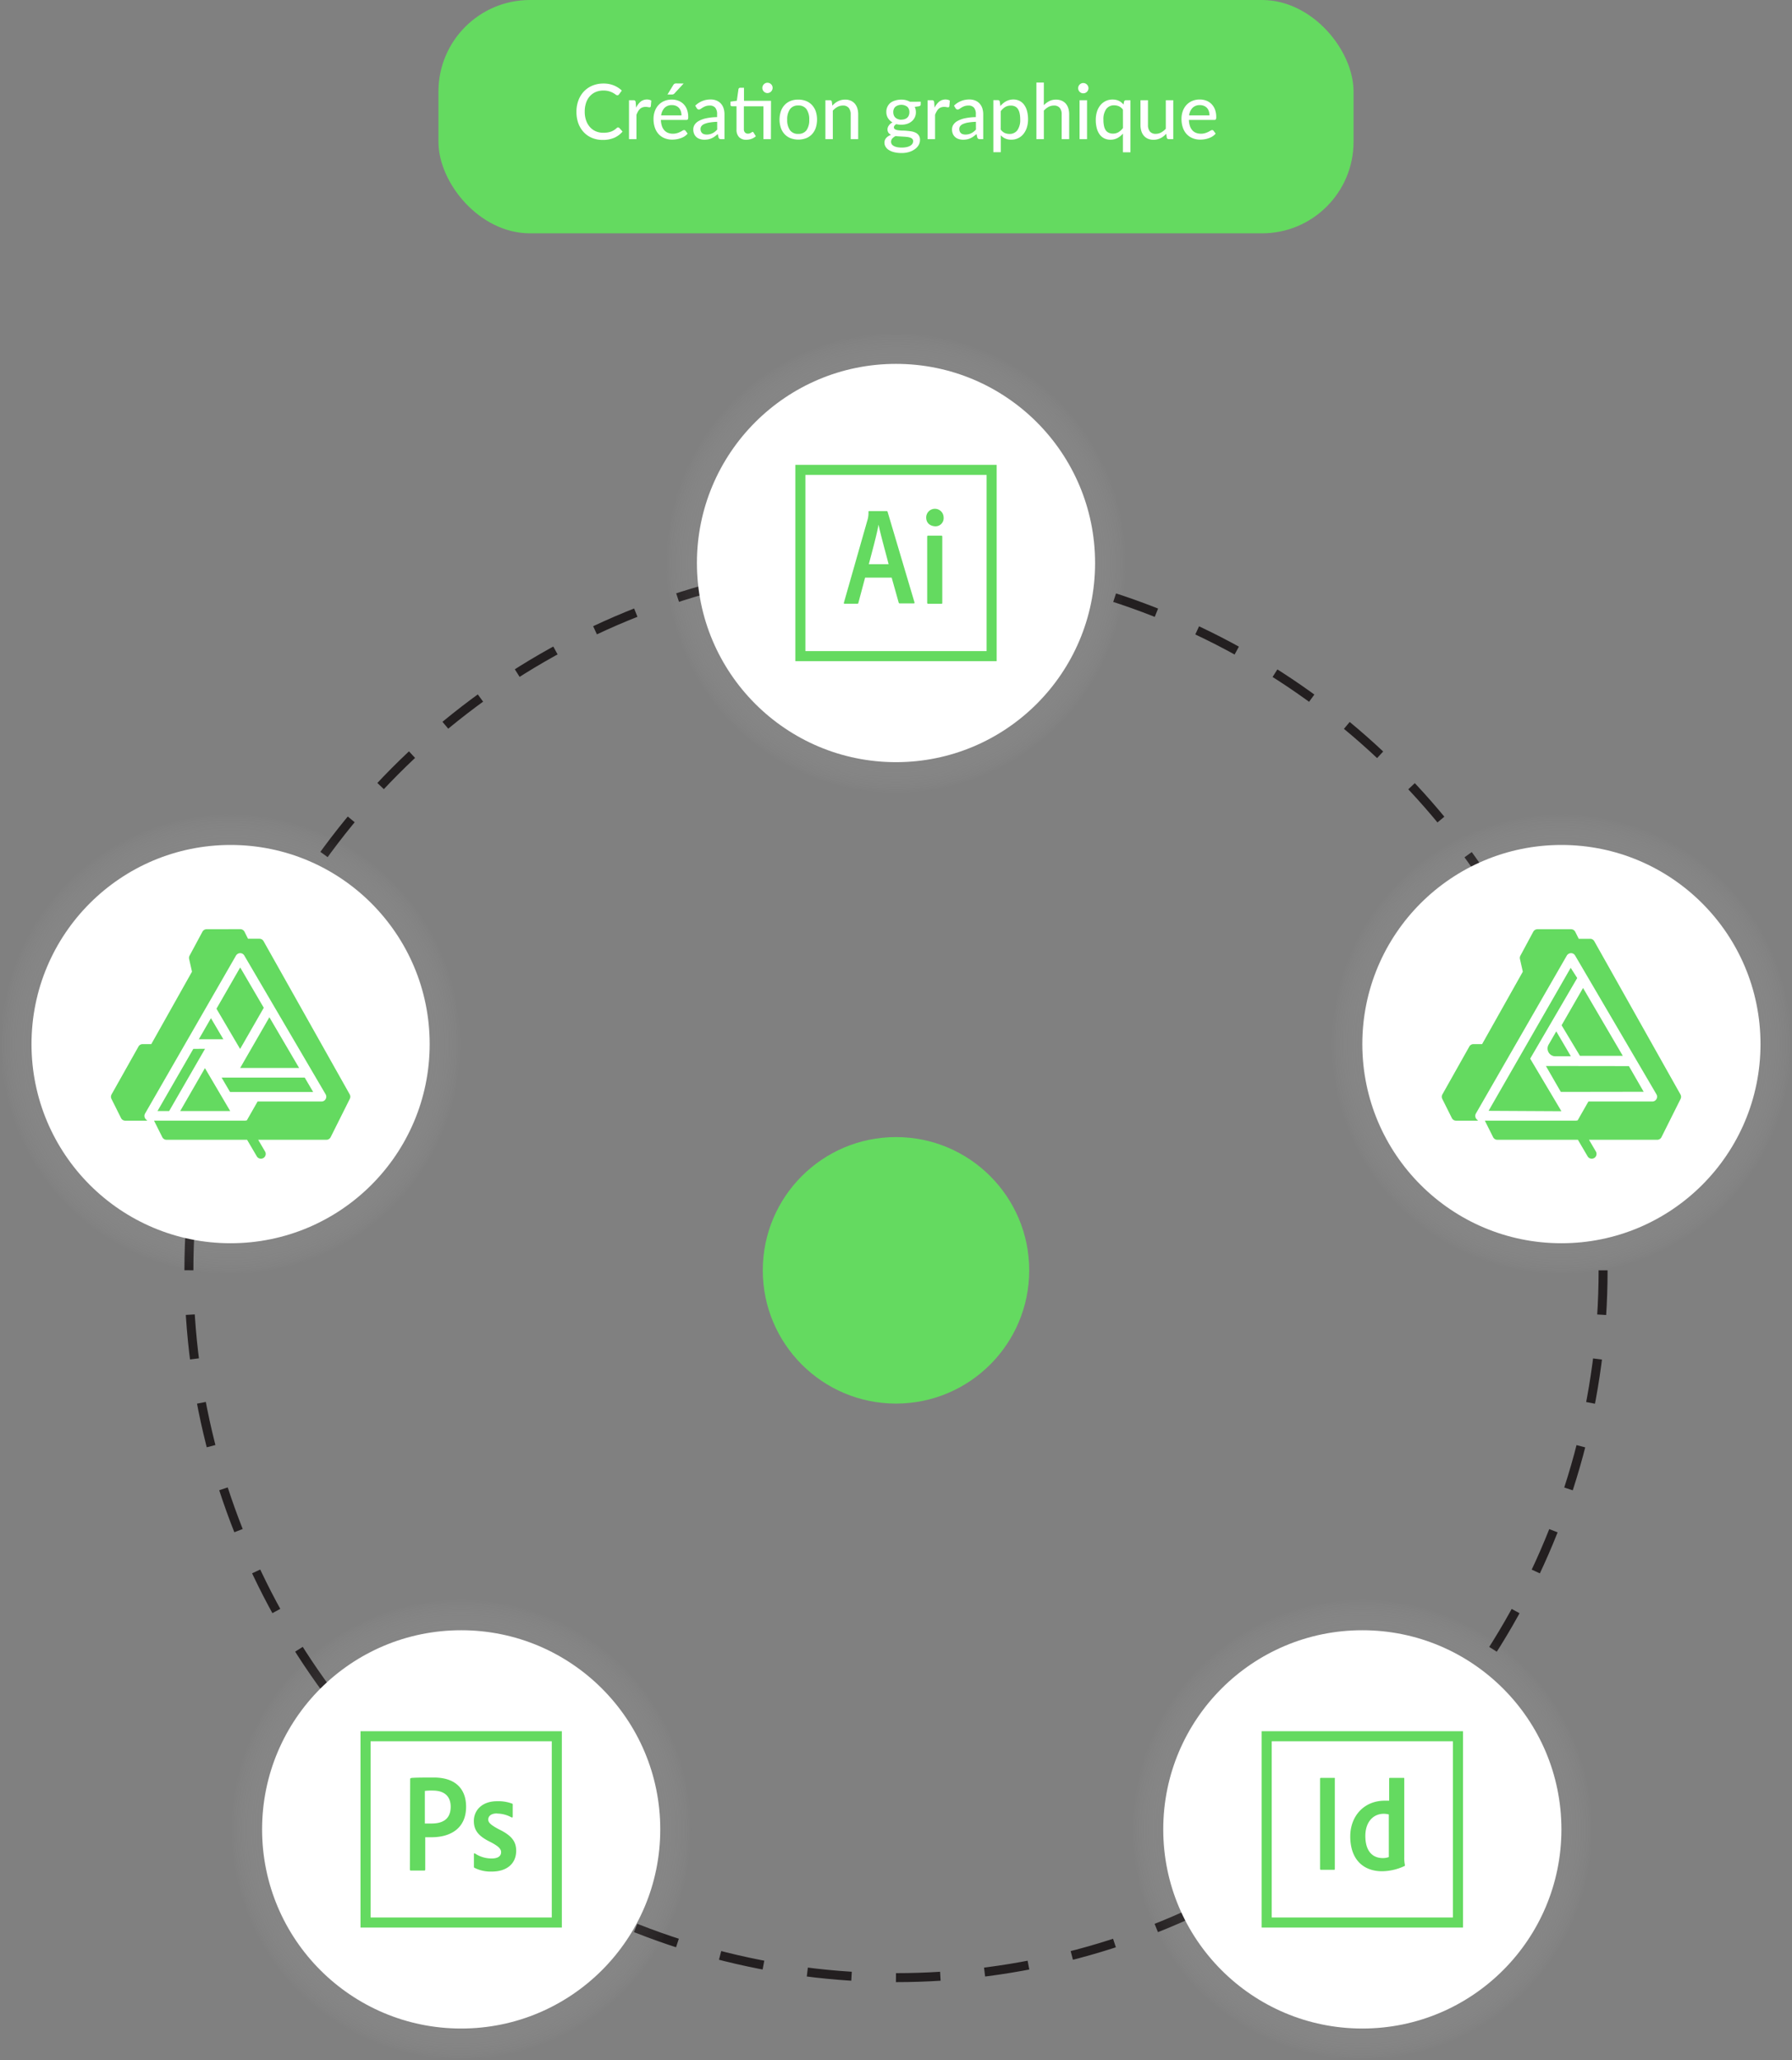
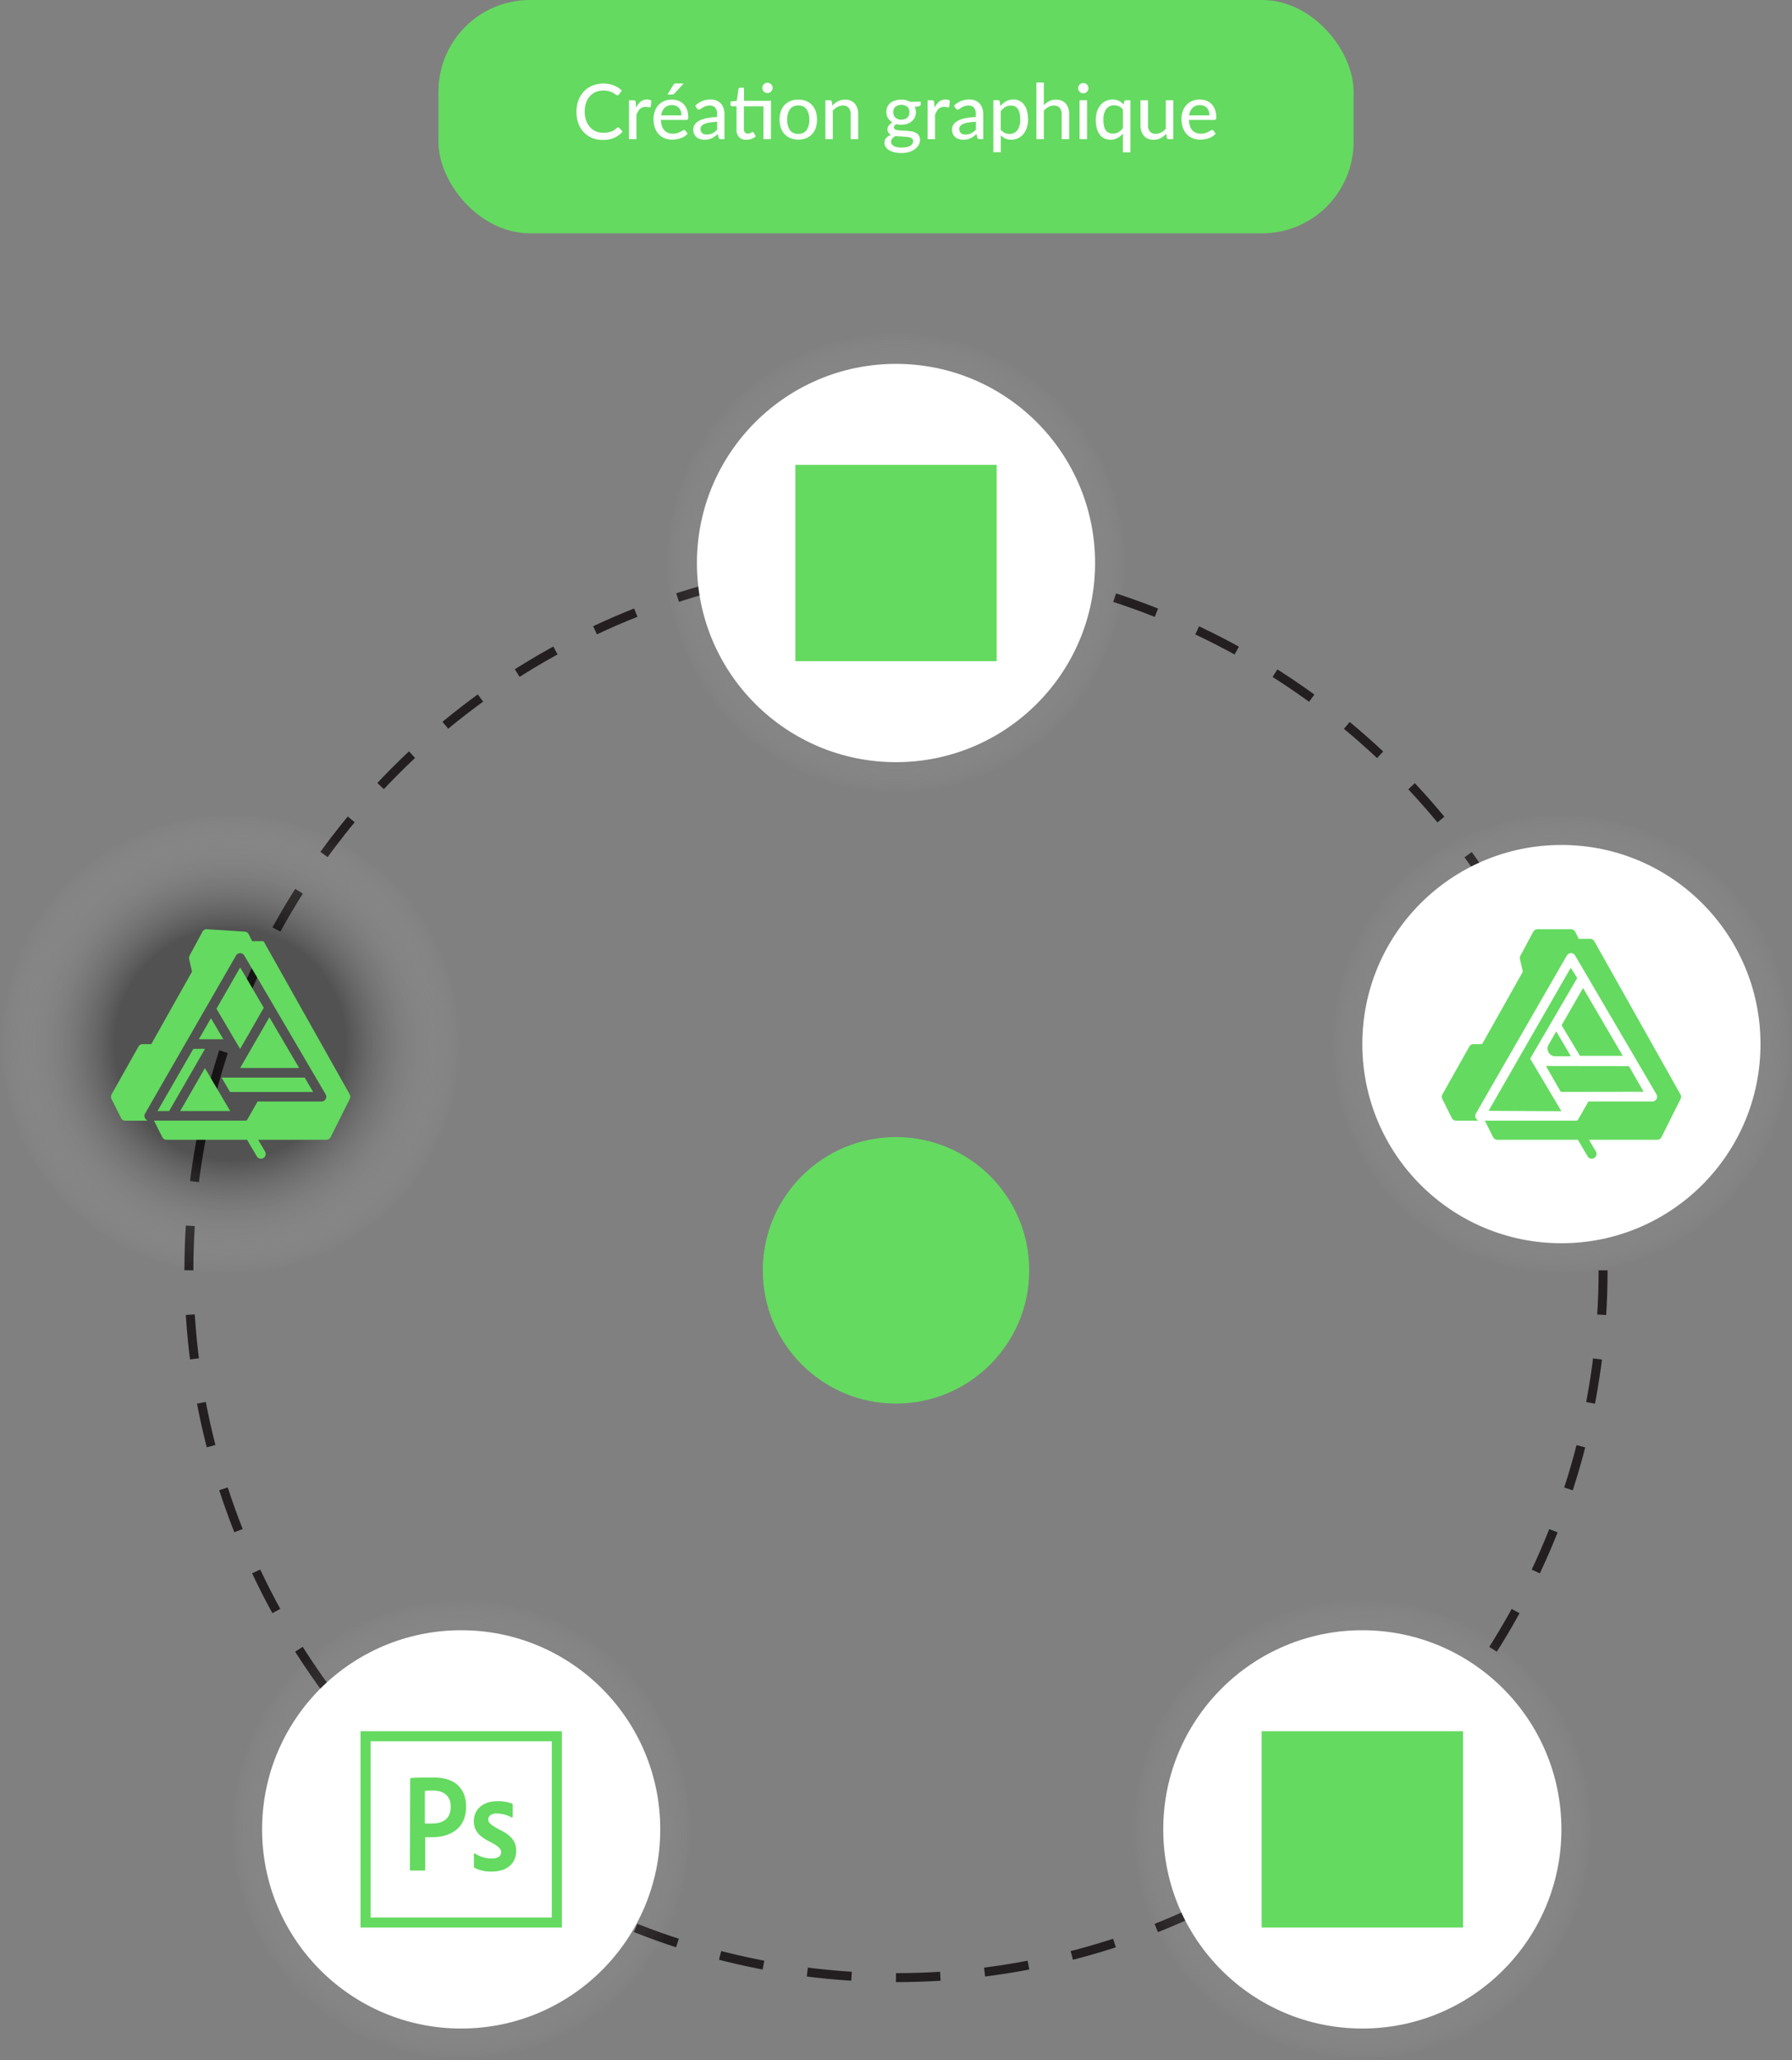
<svg xmlns="http://www.w3.org/2000/svg" xmlns:xlink="http://www.w3.org/1999/xlink" viewBox="0 0 998.7 1147.73">
  <rect x="0" y="0" width="998.7" height="1147.73" fill="#808080" stroke="none" />
  <defs>
    <radialGradient id="Dégradé_sans_nom_47" cx="759.24" cy="1019.22" r="128.51" gradientUnits="userSpaceOnUse">
      <stop offset="0.5" />
      <stop offset="0.98" stop-color="#efefef" stop-opacity="0.06" />
      <stop offset="1" stop-color="#fff" stop-opacity="0" />
    </radialGradient>
    <radialGradient id="Dégradé_sans_nom_47-2" cx="257.02" cy="1019.22" r="128.51" xlink:href="#Dégradé_sans_nom_47" />
    <radialGradient id="Dégradé_sans_nom_47-3" cx="128.51" cy="581.71" r="128.51" xlink:href="#Dégradé_sans_nom_47" />
    <radialGradient id="Dégradé_sans_nom_47-4" cx="499.35" cy="313.68" r="128.51" xlink:href="#Dégradé_sans_nom_47" />
    <radialGradient id="Dégradé_sans_nom_47-5" cx="870.19" cy="581.71" r="128.51" xlink:href="#Dégradé_sans_nom_47" />
  </defs>
  <title>CompSites</title>
  <g style="isolation:isolate">
    <g id="CreaGraphique">
      <rect x="244.35" width="510" height="130" rx="51" ry="51" style="fill:#64da60" />
      <path d="M344.51,71a.87.87,0,0,1,.66.3l1.79,2a12.81,12.81,0,0,1-4.58,3.44,15.74,15.74,0,0,1-6.5,1.22,15.22,15.22,0,0,1-6-1.15,13.28,13.28,0,0,1-4.61-3.22,14.5,14.5,0,0,1-3-5,18.46,18.46,0,0,1-1-6.34,17.64,17.64,0,0,1,1.1-6.34,14.55,14.55,0,0,1,3.08-5,13.92,13.92,0,0,1,4.75-3.22,15.74,15.74,0,0,1,6.12-1.15,14.88,14.88,0,0,1,5.81,1.07,14.63,14.63,0,0,1,4.42,2.84L345,52.55a1.28,1.28,0,0,1-.37.38,1,1,0,0,1-.59.15,1.68,1.68,0,0,1-.95-.41,14.09,14.09,0,0,0-1.43-.91,11.28,11.28,0,0,0-2.19-.91,11.08,11.08,0,0,0-3.24-.41,10.67,10.67,0,0,0-4.18.8,9.26,9.26,0,0,0-3.28,2.31,10.44,10.44,0,0,0-2.13,3.69,15,15,0,0,0-.76,4.94,14.54,14.54,0,0,0,.79,5,10.88,10.88,0,0,0,2.18,3.69,9.22,9.22,0,0,0,3.27,2.31,10.36,10.36,0,0,0,4.06.79,16,16,0,0,0,2.38-.16,10.22,10.22,0,0,0,1.94-.48,8.5,8.5,0,0,0,1.68-.82,11.09,11.09,0,0,0,1.56-1.21,1.68,1.68,0,0,1,.36-.25A.89.89,0,0,1,344.51,71Z" style="fill:#fff" />
      <path d="M354.52,60A9.94,9.94,0,0,1,357,56.65a5.73,5.73,0,0,1,4.88-1.06,3.45,3.45,0,0,1,1.1.48l-.28,3.14a.68.68,0,0,1-.71.58,5.13,5.13,0,0,1-.9-.12,6.66,6.66,0,0,0-1.28-.12,5,5,0,0,0-1.77.29,4.16,4.16,0,0,0-1.38.85,5.82,5.82,0,0,0-1.08,1.39,13.88,13.88,0,0,0-.87,1.87V77.53h-4.16V55.84H353a1.32,1.32,0,0,1,.93.25,1.61,1.61,0,0,1,.35.86Z" style="fill:#fff" />
      <path d="M383.23,74.44A8.17,8.17,0,0,1,381.46,76,10.25,10.25,0,0,1,379.32,77a13,13,0,0,1-2.34.6,15.13,15.13,0,0,1-2.38.19,11.16,11.16,0,0,1-4.15-.76,9.22,9.22,0,0,1-3.31-2.22A10.1,10.1,0,0,1,365,71.22a14.67,14.67,0,0,1-.78-5,12.33,12.33,0,0,1,.7-4.22,10.16,10.16,0,0,1,2-3.41,9.32,9.32,0,0,1,3.21-2.28,10.54,10.54,0,0,1,4.27-.83,10,10,0,0,1,3.66.65A8.14,8.14,0,0,1,380.95,58a8.76,8.76,0,0,1,1.91,3.05,11.55,11.55,0,0,1,.69,4.14,2.65,2.65,0,0,1-.21,1.29.87.87,0,0,1-.79.33H368.33a11.73,11.73,0,0,0,.55,3.38,6.84,6.84,0,0,0,1.36,2.4,5.39,5.39,0,0,0,2.06,1.43,7.23,7.23,0,0,0,2.67.47,8,8,0,0,0,2.4-.32,11.61,11.61,0,0,0,1.75-.69q.74-.37,1.24-.69a1.7,1.7,0,0,1,.89-.32.92.92,0,0,1,.79.38Zm-3.44-10.16a7.13,7.13,0,0,0-.35-2.28,5.18,5.18,0,0,0-1-1.81,4.71,4.71,0,0,0-1.67-1.2,5.63,5.63,0,0,0-2.26-.43,5.56,5.56,0,0,0-4.13,1.52,7.32,7.32,0,0,0-1.91,4.21ZM381,46.53,375.93,52a2,2,0,0,1-.62.5,1.89,1.89,0,0,1-.79.14H372l3.16-5.17a2.4,2.4,0,0,1,.65-.74,2,2,0,0,1,1.1-.25Z" style="fill:#fff" />
      <path d="M387.48,58.87a11.92,11.92,0,0,1,8.6-3.44,8.34,8.34,0,0,1,3.29.61,6.76,6.76,0,0,1,2.41,1.7,7.23,7.23,0,0,1,1.48,2.6,10.63,10.63,0,0,1,.5,3.35V77.53h-1.86a1.77,1.77,0,0,1-.94-.2,1.4,1.4,0,0,1-.51-.76l-.45-1.9A18.07,18.07,0,0,1,398.37,76a10.53,10.53,0,0,1-1.7,1,8.65,8.65,0,0,1-1.89.63,10.69,10.69,0,0,1-2.22.21,8,8,0,0,1-2.4-.35,5.38,5.38,0,0,1-2-1.08,5.08,5.08,0,0,1-1.31-1.81,6.24,6.24,0,0,1-.48-2.54,4.81,4.81,0,0,1,.69-2.47,6.26,6.26,0,0,1,2.26-2.12,14.55,14.55,0,0,1,4.1-1.54,30.66,30.66,0,0,1,6.22-.68V63.7a5.51,5.51,0,0,0-1-3.67,3.83,3.83,0,0,0-3.07-1.22,6.71,6.71,0,0,0-2.29.34,8.89,8.89,0,0,0-1.6.76q-.67.42-1.17.76a1.82,1.82,0,0,1-1,.34,1.18,1.18,0,0,1-.74-.23,1.93,1.93,0,0,1-.5-.56Zm12.21,9a31.86,31.86,0,0,0-4.31.4,11.87,11.87,0,0,0-2.88.82,3.92,3.92,0,0,0-1.6,1.21,2.61,2.61,0,0,0-.49,1.55,3.36,3.36,0,0,0,.27,1.4,2.59,2.59,0,0,0,.73,1,2.9,2.9,0,0,0,1.08.54,5,5,0,0,0,1.34.17,7.53,7.53,0,0,0,1.76-.19,7,7,0,0,0,1.51-.54,7.57,7.57,0,0,0,1.34-.86,11.85,11.85,0,0,0,1.26-1.17Z" style="fill:#fff" />
      <path d="M429.64,77.53h-4.18V59.22H414.57v12.7a2.6,2.6,0,0,0,.63,1.91,2.18,2.18,0,0,0,1.61.63,2.93,2.93,0,0,0,1-.15,4,4,0,0,0,.72-.33l.51-.33a.69.69,0,0,1,.38-.15.51.51,0,0,1,.33.1,1.19,1.19,0,0,1,.25.31l1.24,2a7.18,7.18,0,0,1-2.43,1.45,8.49,8.49,0,0,1-2.92.51,5.36,5.36,0,0,1-4-1.47,5.81,5.81,0,0,1-1.42-4.21v-13h-2.52a.81.81,0,0,1-.85-.9V56.63l3.54-.49.92-6.47a1,1,0,0,1,.33-.57,1,1,0,0,1,.63-.2h2.11v7.28h15.07ZM430.58,49a2.64,2.64,0,0,1-.24,1.1,3.05,3.05,0,0,1-.63.92,2.91,2.91,0,0,1-2,.84,2.69,2.69,0,0,1-1.09-.22,2.92,2.92,0,0,1-.91-.62,2.89,2.89,0,0,1-.62-.92,2.76,2.76,0,0,1-.22-1.1,2.89,2.89,0,0,1,.22-1.13,2.86,2.86,0,0,1,.62-.93,2.93,2.93,0,0,1,.91-.62,2.69,2.69,0,0,1,1.09-.22,2.85,2.85,0,0,1,1.11.22,2.88,2.88,0,0,1,.93.62,3,3,0,0,1,.63.93A2.77,2.77,0,0,1,430.58,49Z" style="fill:#fff" />
      <path d="M444.92,55.5a11.48,11.48,0,0,1,4.32.78,9,9,0,0,1,3.29,2.24A10,10,0,0,1,454.62,62a15.14,15.14,0,0,1,0,9.25,9.87,9.87,0,0,1-2.08,3.52,9.08,9.08,0,0,1-3.29,2.23,12.44,12.44,0,0,1-8.67,0,9.17,9.17,0,0,1-3.3-2.23,9.89,9.89,0,0,1-2.1-3.52,14.91,14.91,0,0,1,0-9.25,10,10,0,0,1,2.1-3.52,9.12,9.12,0,0,1,3.3-2.24A11.54,11.54,0,0,1,444.92,55.5Zm0,19.08a5.32,5.32,0,0,0,4.59-2.07A9.72,9.72,0,0,0,451,66.69a9.77,9.77,0,0,0-1.52-5.84,5.3,5.3,0,0,0-4.59-2.08,5.38,5.38,0,0,0-4.64,2.08,9.72,9.72,0,0,0-1.53,5.84,9.67,9.67,0,0,0,1.53,5.83A5.39,5.39,0,0,0,444.92,74.59Z" style="fill:#fff" />
      <path d="M463.88,58.85a14.71,14.71,0,0,1,1.47-1.37A9.28,9.28,0,0,1,467,56.43a8.7,8.7,0,0,1,4-.93,7.75,7.75,0,0,1,3.15.6,6.28,6.28,0,0,1,2.27,1.68,7.26,7.26,0,0,1,1.39,2.59,11.28,11.28,0,0,1,.47,3.35V77.53h-4.18V63.72A5.53,5.53,0,0,0,473,60.1a4,4,0,0,0-3.27-1.29,6.2,6.2,0,0,0-3,.76,10,10,0,0,0-2.59,2.06v15.9H460V55.84h2.5a1,1,0,0,1,1.09.83Z" style="fill:#fff" />
      <path d="M513.13,56.65v1.56q0,.77-1,1l-2.33.34a7.54,7.54,0,0,1,.47,1.4,6.87,6.87,0,0,1,.17,1.55,6.48,6.48,0,0,1-2.33,5.1A7.66,7.66,0,0,1,505.56,69a10.57,10.57,0,0,1-3.3.49,11.33,11.33,0,0,1-2.75-.32,3.22,3.22,0,0,0-1,.84,1.55,1.55,0,0,0-.33.91,1.2,1.2,0,0,0,.63,1.11,4.8,4.8,0,0,0,1.64.52,19,19,0,0,0,2.33.2q1.31,0,2.67.14a23.57,23.57,0,0,1,2.67.34,8,8,0,0,1,2.33.79,4.49,4.49,0,0,1,1.64,1.49,4.38,4.38,0,0,1,.63,2.47,5.81,5.81,0,0,1-.69,2.73A7.21,7.21,0,0,1,510,83a10.58,10.58,0,0,1-3.22,1.64,13.9,13.9,0,0,1-4.31.62,16.58,16.58,0,0,1-4.19-.47,9.86,9.86,0,0,1-3-1.26,5.43,5.43,0,0,1-1.77-1.84,4.39,4.39,0,0,1-.59-2.18,3.87,3.87,0,0,1,1-2.68,6.47,6.47,0,0,1,2.71-1.72A3.78,3.78,0,0,1,495.18,74a3.16,3.16,0,0,1-.56-2,3,3,0,0,1,.17-1,4,4,0,0,1,.52-1,5.15,5.15,0,0,1,.88-1,6.59,6.59,0,0,1,1.21-.81,6.81,6.81,0,0,1-2.52-2.38,6.44,6.44,0,0,1-.92-3.47,6.4,6.4,0,0,1,2.34-5.08A7.76,7.76,0,0,1,498.92,56a10.86,10.86,0,0,1,3.34-.49,9.52,9.52,0,0,1,4.85,1.17Zm-4.23,22a1.73,1.73,0,0,0-.43-1.23,2.92,2.92,0,0,0-1.16-.73,7.78,7.78,0,0,0-1.72-.38q-1-.12-2.06-.18L501.32,76q-1.13-.05-2.18-.2a6.14,6.14,0,0,0-1.83,1.35,2.68,2.68,0,0,0-.71,1.86,2.49,2.49,0,0,0,.35,1.28,3,3,0,0,0,1.09,1,6.25,6.25,0,0,0,1.86.68,12.69,12.69,0,0,0,2.68.25,12.33,12.33,0,0,0,2.71-.27,6.75,6.75,0,0,0,2-.75,3.57,3.57,0,0,0,1.22-1.14A2.68,2.68,0,0,0,508.9,78.66Zm-6.64-12a5.83,5.83,0,0,0,2-.3,3.87,3.87,0,0,0,1.41-.84,3.5,3.5,0,0,0,.85-1.31,4.76,4.76,0,0,0,.29-1.69,4,4,0,0,0-1.14-3,5.57,5.57,0,0,0-6.7,0,4,4,0,0,0-1.14,3,4.65,4.65,0,0,0,.29,1.68,3.51,3.51,0,0,0,.85,1.3,4,4,0,0,0,1.41.85A5.59,5.59,0,0,0,502.26,66.71Z" style="fill:#fff" />
      <path d="M520.86,60a9.94,9.94,0,0,1,2.52-3.35,5.73,5.73,0,0,1,4.88-1.06,3.45,3.45,0,0,1,1.1.48l-.28,3.14a.68.68,0,0,1-.7.58,5.11,5.11,0,0,1-.9-.12,6.67,6.67,0,0,0-1.28-.12,5,5,0,0,0-1.77.29,4.14,4.14,0,0,0-1.38.85A5.79,5.79,0,0,0,522,62.09a13.88,13.88,0,0,0-.88,1.87V77.53h-4.16V55.84h2.39a1.32,1.32,0,0,1,.93.25,1.62,1.62,0,0,1,.35.86Z" style="fill:#fff" />
      <path d="M531.68,58.87a11.92,11.92,0,0,1,8.6-3.44,8.34,8.34,0,0,1,3.29.61,6.77,6.77,0,0,1,2.41,1.7,7.23,7.23,0,0,1,1.48,2.6,10.63,10.63,0,0,1,.5,3.35V77.53h-1.86a1.77,1.77,0,0,1-.94-.2,1.4,1.4,0,0,1-.51-.76l-.45-1.9A17.94,17.94,0,0,1,542.57,76a10.53,10.53,0,0,1-1.7,1,8.67,8.67,0,0,1-1.89.63,10.7,10.7,0,0,1-2.22.21,8,8,0,0,1-2.4-.35,5.38,5.38,0,0,1-2-1.08,5.08,5.08,0,0,1-1.31-1.81,6.24,6.24,0,0,1-.48-2.54,4.81,4.81,0,0,1,.69-2.47,6.25,6.25,0,0,1,2.26-2.12,14.55,14.55,0,0,1,4.1-1.54,30.66,30.66,0,0,1,6.22-.68V63.7a5.51,5.51,0,0,0-1-3.67,3.83,3.83,0,0,0-3.07-1.22,6.72,6.72,0,0,0-2.29.34,8.88,8.88,0,0,0-1.6.76q-.67.42-1.17.76a1.82,1.82,0,0,1-1,.34,1.18,1.18,0,0,1-.74-.23,2,2,0,0,1-.5-.56Zm12.21,9a31.83,31.83,0,0,0-4.31.4,11.89,11.89,0,0,0-2.88.82,3.92,3.92,0,0,0-1.6,1.21,2.62,2.62,0,0,0-.49,1.55,3.36,3.36,0,0,0,.27,1.4,2.6,2.6,0,0,0,.73,1,2.9,2.9,0,0,0,1.08.54,5,5,0,0,0,1.34.17,7.52,7.52,0,0,0,1.76-.19,7,7,0,0,0,1.5-.54,7.62,7.62,0,0,0,1.35-.86,12,12,0,0,0,1.26-1.17Z" style="fill:#fff" />
      <path d="M557.51,59.09A13.08,13.08,0,0,1,559,57.6a9.24,9.24,0,0,1,1.68-1.15,8.72,8.72,0,0,1,1.91-.75,8.49,8.49,0,0,1,2.17-.27,7.64,7.64,0,0,1,3.36.73,7,7,0,0,1,2.57,2.13,10.4,10.4,0,0,1,1.66,3.48,17.53,17.53,0,0,1,.59,4.76,14.79,14.79,0,0,1-.65,4.47,11,11,0,0,1-1.86,3.58,8.51,8.51,0,0,1-6.86,3.24,7.89,7.89,0,0,1-3.33-.64,8,8,0,0,1-2.48-1.79v9.41h-4.16v-29h2.5a1,1,0,0,1,1.09.83Zm.21,13.11a5.89,5.89,0,0,0,2.21,1.88,6.4,6.4,0,0,0,2.66.53A5.24,5.24,0,0,0,567,72.55a9.79,9.79,0,0,0,1.57-6,15.27,15.27,0,0,0-.35-3.53,6.73,6.73,0,0,0-1-2.39,4.07,4.07,0,0,0-1.65-1.37,5.4,5.4,0,0,0-2.22-.44,6,6,0,0,0-3.15.81,9,9,0,0,0-2.47,2.31Z" style="fill:#fff" />
      <path d="M581.74,58.6a11.85,11.85,0,0,1,3-2.24,8.19,8.19,0,0,1,3.81-.85,7.75,7.75,0,0,1,3.15.6A6.26,6.26,0,0,1,594,57.77a7.28,7.28,0,0,1,1.39,2.59,11.31,11.31,0,0,1,.47,3.35V77.53h-4.18V63.72a5.53,5.53,0,0,0-1.07-3.62,4,4,0,0,0-3.27-1.29,6.21,6.21,0,0,0-3,.76,10,10,0,0,0-2.59,2.06v15.9h-4.16V46h4.16Z" style="fill:#fff" />
      <path d="M606.61,49.14a2.66,2.66,0,0,1-.23,1.1,3.07,3.07,0,0,1-.63.92,2.87,2.87,0,0,1-.93.62,2.84,2.84,0,0,1-1.11.22,2.69,2.69,0,0,1-1.09-.22,2.93,2.93,0,0,1-.91-.62,2.89,2.89,0,0,1-.62-.92,2.76,2.76,0,0,1-.22-1.1,2.81,2.81,0,0,1,.22-1.12,2.89,2.89,0,0,1,.62-.92,2.94,2.94,0,0,1,.91-.62,2.69,2.69,0,0,1,1.09-.22,2.84,2.84,0,0,1,1.11.22,2.88,2.88,0,0,1,.93.62,3.08,3.08,0,0,1,.63.92A2.71,2.71,0,0,1,606.61,49.14Zm-.79,6.7V77.53h-4.16V55.84Z" style="fill:#fff" />
      <path d="M630,55.84v29h-4.18V74.44a11.07,11.07,0,0,1-3.05,2.47,8.14,8.14,0,0,1-3.95.93,7.65,7.65,0,0,1-3.36-.73A7.08,7.08,0,0,1,612.91,75a10.12,10.12,0,0,1-1.64-3.47,17.78,17.78,0,0,1-.58-4.76,15.11,15.11,0,0,1,.64-4.48,10.71,10.71,0,0,1,1.86-3.59,8.75,8.75,0,0,1,2.95-2.38,8.61,8.61,0,0,1,3.91-.86,8.94,8.94,0,0,1,1.92.19,7.26,7.26,0,0,1,1.62.55,7.07,7.07,0,0,1,1.38.88,8.84,8.84,0,0,1,1.18,1.17l.28-1.56a1,1,0,0,1,1.09-.83Zm-4.18,5.25a5.64,5.64,0,0,0-2.19-1.86,6.43,6.43,0,0,0-2.68-.55,5.24,5.24,0,0,0-4.43,2.06,9.79,9.79,0,0,0-1.57,6,15.31,15.31,0,0,0,.35,3.53,6.73,6.73,0,0,0,1,2.39A4.07,4.07,0,0,0,618,74a5.4,5.4,0,0,0,2.22.44,5.89,5.89,0,0,0,3.14-.81,9.48,9.48,0,0,0,2.48-2.28Z" style="fill:#fff" />
      <path d="M653.87,55.84V77.53h-2.5a1.07,1.07,0,0,1-1.11-.83l-.3-2.18a14.76,14.76,0,0,1-1.47,1.37,9,9,0,0,1-3.5,1.74,8.73,8.73,0,0,1-2.11.25,7.74,7.74,0,0,1-3.15-.6,6.25,6.25,0,0,1-2.27-1.68A7.25,7.25,0,0,1,636.07,73a11.3,11.3,0,0,1-.47-3.35V55.84h4.18V69.65a5.52,5.52,0,0,0,1.07,3.62,4,4,0,0,0,3.27,1.29,6.14,6.14,0,0,0,3-.76,10.18,10.18,0,0,0,2.6-2.08V55.84Z" style="fill:#fff" />
      <path d="M677.5,74.44A8.21,8.21,0,0,1,675.73,76,10.27,10.27,0,0,1,673.6,77a13,13,0,0,1-2.34.6,15.14,15.14,0,0,1-2.38.19,11.16,11.16,0,0,1-4.15-.76,9.21,9.21,0,0,1-3.31-2.22,10.12,10.12,0,0,1-2.18-3.63,14.69,14.69,0,0,1-.78-5,12.33,12.33,0,0,1,.7-4.22,10.16,10.16,0,0,1,2-3.41,9.31,9.31,0,0,1,3.21-2.28,10.54,10.54,0,0,1,4.27-.83,10,10,0,0,1,3.66.65A8.14,8.14,0,0,1,675.22,58a8.73,8.73,0,0,1,1.91,3.05,11.53,11.53,0,0,1,.69,4.14,2.64,2.64,0,0,1-.21,1.29.87.87,0,0,1-.79.33H662.6a11.7,11.7,0,0,0,.55,3.38,6.83,6.83,0,0,0,1.36,2.4,5.37,5.37,0,0,0,2.06,1.43,7.23,7.23,0,0,0,2.67.47,8,8,0,0,0,2.4-.32,11.67,11.67,0,0,0,1.75-.69q.74-.37,1.24-.69a1.7,1.7,0,0,1,.89-.32.92.92,0,0,1,.79.38Zm-3.44-10.16a7.13,7.13,0,0,0-.35-2.28,5.2,5.2,0,0,0-1-1.81A4.71,4.71,0,0,0,671,59a5.63,5.63,0,0,0-2.26-.43,5.56,5.56,0,0,0-4.13,1.52,7.34,7.34,0,0,0-1.91,4.21Z" style="fill:#fff" />
      <circle cx="499.35" cy="707.75" r="74.24" style="fill:#64da60" />
      <circle cx="499.35" cy="707.75" r="394.07" style="fill:none;stroke:#231f20;stroke-miterlimit:10;stroke-width:5px;stroke-dasharray:24.761,24.761" />
      <circle cx="759.24" cy="1019.22" r="128.51" style="opacity:0.36;mix-blend-mode:multiply;fill:url(#Dégradé_sans_nom_47)" />
      <circle cx="759.24" cy="1019.22" r="110.95" style="fill:#fff" />
      <g id="Layer_2" data-name="Layer 2">
        <g id="Layer_1-2" data-name="Layer 1-2">
          <rect x="703.14" y="964.53" width="112.2" height="109.39" style="fill:#64da60" />
-           <rect x="708.75" y="970.14" width="100.98" height="98.17" style="fill:#fff" />
          <path d="M782.61,1034.65V990.89c0-.19,0-.37-.37-.37h-7.67a.4.4,0,0,0-.37.37v12.34h-2.43c-11.78,0-19.26,8.79-19.26,19.87,0,13.09,7.48,19.45,17.76,19.45a30.26,30.26,0,0,0,12.34-2.85c.37-.19.37-.19.37-.56A19.76,19.76,0,0,1,782.61,1034.65Zm-8.6,0a9.78,9.78,0,0,1-3.37.56c-5.42,0-9.72-3.51-9.72-12.34,0-7.67,4.3-12.34,10.28-12.34a11.31,11.31,0,0,1,2.8.37Zm-30.48-44.13h-7.29a.49.49,0,0,0-.56.56v50.11a.49.49,0,0,0,.41.56h7.26c.56,0,.56-.19.56-.56V991.08C744,990.71,744,990.52,743.53,990.52Z" style="fill:#64da60" />
        </g>
      </g>
      <circle cx="257.02" cy="1019.22" r="128.51" style="opacity:0.36;mix-blend-mode:multiply;fill:url(#Dégradé_sans_nom_47-2)" />
      <circle cx="257.02" cy="1019.22" r="110.95" style="fill:#fff" />
      <g id="Layer_2-2" data-name="Layer 2">
        <g id="Layer_1-2-2" data-name="Layer 1-2">
          <rect x="200.92" y="964.53" width="112.2" height="109.39" style="fill:#64da60" />
          <rect x="206.53" y="970.14" width="100.98" height="98.17" style="fill:#fff" />
          <path d="M228.59,991.08c0-.37.75-.56,1.17-.56,3-.19,7.48-.19,12-.19,12.86,0,18,7.11,18,16.27,0,12-8.6,17-19.26,17h-3.51v18a.49.49,0,0,1-.41.56H229a.49.49,0,0,1-.56-.56Zm8.18,24.87h3.74c5.47,0,10.66-1.87,10.66-9.35,0-6-3.74-9-9.91-9a29.12,29.12,0,0,0-4.49.19Zm40.2-5.61c-3.74,0-4.86,1.87-4.86,3.37s.93,2.8,5.84,5.42c7.29,3.51,9.72,6.92,9.72,12,0,7.48-5.61,11.59-13.46,11.59a19.87,19.87,0,0,1-9.72-2.06c-.37-.19-.37-.37-.37-.75V1033c0-.37.19-.56.56-.37a16.63,16.63,0,0,0,9.35,2.8c3.74,0,5.24-1.5,5.24-3.51,0-1.68-1.17-3.18-5.84-5.61-6.54-3.18-9.35-6.36-9.35-11.78,0-6,4.67-11,12.86-11a22,22,0,0,1,8.41,1.31.68.68,0,0,1,.4.87l0,.06v6.36c0,.37-.19.56-.75.37a17.13,17.13,0,0,0-7.95-2.1Z" style="fill:#64da60" />
        </g>
      </g>
      <circle cx="128.51" cy="581.71" r="128.51" style="opacity:0.36;mix-blend-mode:multiply;fill:url(#Dégradé_sans_nom_47-3)" />
-       <circle cx="128.51" cy="581.71" r="110.95" style="fill:#fff" />
-       <path d="M115.17,517.7a2.67,2.67,0,0,0-2.35,1.4l-7.17,13.34a2.67,2.67,0,0,0-.25,1.85l1.6,7.07L84.32,581.71H79.5a2.67,2.67,0,0,0-2.32,1.36l-15,26.67a2.67,2.67,0,0,0-.06,2.5l5.33,10.67a2.67,2.67,0,0,0,2.39,1.47H82.15a5.32,5.32,0,0,1-1.29-1.33,2.67,2.67,0,0,1,0-2.67l22.85-39.7s0-.06.06-.1l27.76-48.21a2.85,2.85,0,0,1,2.31-1.34,2.67,2.67,0,0,1,2.3,1.32l45.34,77.34a2.67,2.67,0,0,1-2.3,4H143.56l-6,10.51-.93.16H85.84l4.6,9.19a2.66,2.66,0,0,0,2.38,1.47h44.88l5.5,9.36a2.67,2.67,0,0,0,4.59-2.71l-3.9-6.65h38a2.67,2.67,0,0,0,2.39-1.47l10.67-21.34a2.68,2.68,0,0,0-.06-2.5l-48-85.34a2.67,2.67,0,0,0-2.32-1.36h-6.35l-1.93-3.86a2.66,2.66,0,0,0-2.39-1.47ZM133.86,539l-13.22,23,10.93,18.6.07.11,2.18,3.71L147,561.47Zm16.27,27.75L133.85,595h32.85Zm-32.56.53L110.81,579h13.66Zm-9.83,17.08L87.78,619h6.49l20-34.67Zm6.47,10.73L100.43,619h27.86Zm9.29,5.28,4.7,8h46.32l-4.69-8Z" style="fill:#64da60" />
+       <path d="M115.17,517.7a2.67,2.67,0,0,0-2.35,1.4l-7.17,13.34a2.67,2.67,0,0,0-.25,1.85l1.6,7.07L84.32,581.71H79.5a2.67,2.67,0,0,0-2.32,1.36l-15,26.67a2.67,2.67,0,0,0-.06,2.5l5.33,10.67a2.67,2.67,0,0,0,2.39,1.47H82.15a5.32,5.32,0,0,1-1.29-1.33,2.67,2.67,0,0,1,0-2.67l22.85-39.7s0-.06.06-.1l27.76-48.21a2.85,2.85,0,0,1,2.31-1.34,2.67,2.67,0,0,1,2.3,1.32l45.34,77.34a2.67,2.67,0,0,1-2.3,4H143.56l-6,10.51-.93.16H85.84l4.6,9.19a2.66,2.66,0,0,0,2.38,1.47h44.88l5.5,9.36a2.67,2.67,0,0,0,4.59-2.71l-3.9-6.65h38a2.67,2.67,0,0,0,2.39-1.47l10.67-21.34a2.68,2.68,0,0,0-.06-2.5l-48-85.34h-6.35l-1.93-3.86a2.66,2.66,0,0,0-2.39-1.47ZM133.86,539l-13.22,23,10.93,18.6.07.11,2.18,3.71L147,561.47Zm16.27,27.75L133.85,595h32.85Zm-32.56.53L110.81,579h13.66Zm-9.83,17.08L87.78,619h6.49l20-34.67Zm6.47,10.73L100.43,619h27.86Zm9.29,5.28,4.7,8h46.32l-4.69-8Z" style="fill:#64da60" />
      <circle cx="499.35" cy="313.68" r="128.51" style="opacity:0.36;mix-blend-mode:multiply;fill:url(#Dégradé_sans_nom_47-4)" />
      <circle cx="499.35" cy="313.68" r="110.95" style="fill:#fff" />
      <g id="Layer_2-3" data-name="Layer 2">
        <g id="Layer_1-2-3" data-name="Layer 1-2">
          <rect x="443.25" y="258.98" width="112.2" height="109.39" style="fill:#64da60" />
-           <rect x="448.86" y="264.59" width="100.98" height="98.17" style="fill:#fff" />
          <path d="M482.14,321.81l-3.74,14c0,.37-.19.56-.75.56h-6.92c-.37,0-.56-.19-.37-.75l13.28-46.56a14.64,14.64,0,0,0,.37-3.93c0-.37.19-.37.37-.37h9.72c.37,0,.37,0,.56.37l15,50.49c0,.37,0,.56-.37.56h-7.67c-.37,0-.56,0-.75-.37l-3.93-14Zm13.09-7.48c-1.31-5.24-4.49-16.46-5.61-22.07h0c-.93,5.42-3.51,14.77-5.42,22.07Zm20.94-26a4.86,4.86,0,1,1,9.72,0h0A4.51,4.51,0,0,1,521,293.2C518.23,293,516.18,291.33,516.18,288.34Zm.56,10.66a.49.49,0,0,1,.41-.56h7.44a.49.49,0,0,1,.56.56v36.84c0,.37,0,.56-.56.56H517.3a.49.49,0,0,1-.56-.56Z" style="fill:#64da60" />
        </g>
      </g>
      <circle cx="870.19" cy="581.71" r="128.51" style="opacity:0.36;mix-blend-mode:multiply;fill:url(#Dégradé_sans_nom_47-5)" />
      <circle cx="870.19" cy="581.71" r="110.95" style="fill:#fff" />
      <polygon points="869.86 608.34 916.03 608.27 907.8 593.97 861.55 593.91 869.86 608.34" style="fill:#64da60" />
      <path d="M936.52,609.74l-48-85.34a2.67,2.67,0,0,0-2.32-1.36h-6.35l-1.93-3.86a2.66,2.66,0,0,0-2.39-1.47H856.85a2.67,2.67,0,0,0-2.35,1.4l-7.17,13.34a2.67,2.67,0,0,0-.25,1.85l1.6,7.07L826,581.71h-4.82a2.67,2.67,0,0,0-2.32,1.36l-15,26.67a2.67,2.67,0,0,0-.06,2.5l5.33,10.67a2.67,2.67,0,0,0,2.39,1.47h12.31a5.32,5.32,0,0,1-1.29-1.33,2.67,2.67,0,0,1,0-2.67l22.85-39.7s0-.06.06-.1l27.76-48.21a2.85,2.85,0,0,1,2.31-1.34,2.67,2.67,0,0,1,2.3,1.32l45.34,77.34a2.67,2.67,0,0,1-2.3,4H885.24l-6,10.51-.93.16H827.52l4.6,9.19a2.66,2.66,0,0,0,2.38,1.47h44.88l5.5,9.36a2.67,2.67,0,0,0,4.59-2.71l-3.9-6.65h38a2.67,2.67,0,0,0,2.39-1.47l10.67-21.34A2.68,2.68,0,0,0,936.52,609.74Z" style="fill:#64da60" />
      <polygon points="904.4 588.25 882.25 550.44 870.29 571.22 880.52 588.25 904.4 588.25" style="fill:#64da60" />
      <path d="M866.82,588.5h8.65l-8.15-13.88L863.06,582A4.33,4.33,0,0,0,866.82,588.5Z" style="fill:#64da60" />
      <polygon points="829.6 618.88 870.19 619.1 852.78 589.81 879 544.9 875.36 539.21 829.6 618.88" style="fill:#64da60" />
    </g>
  </g>
</svg>